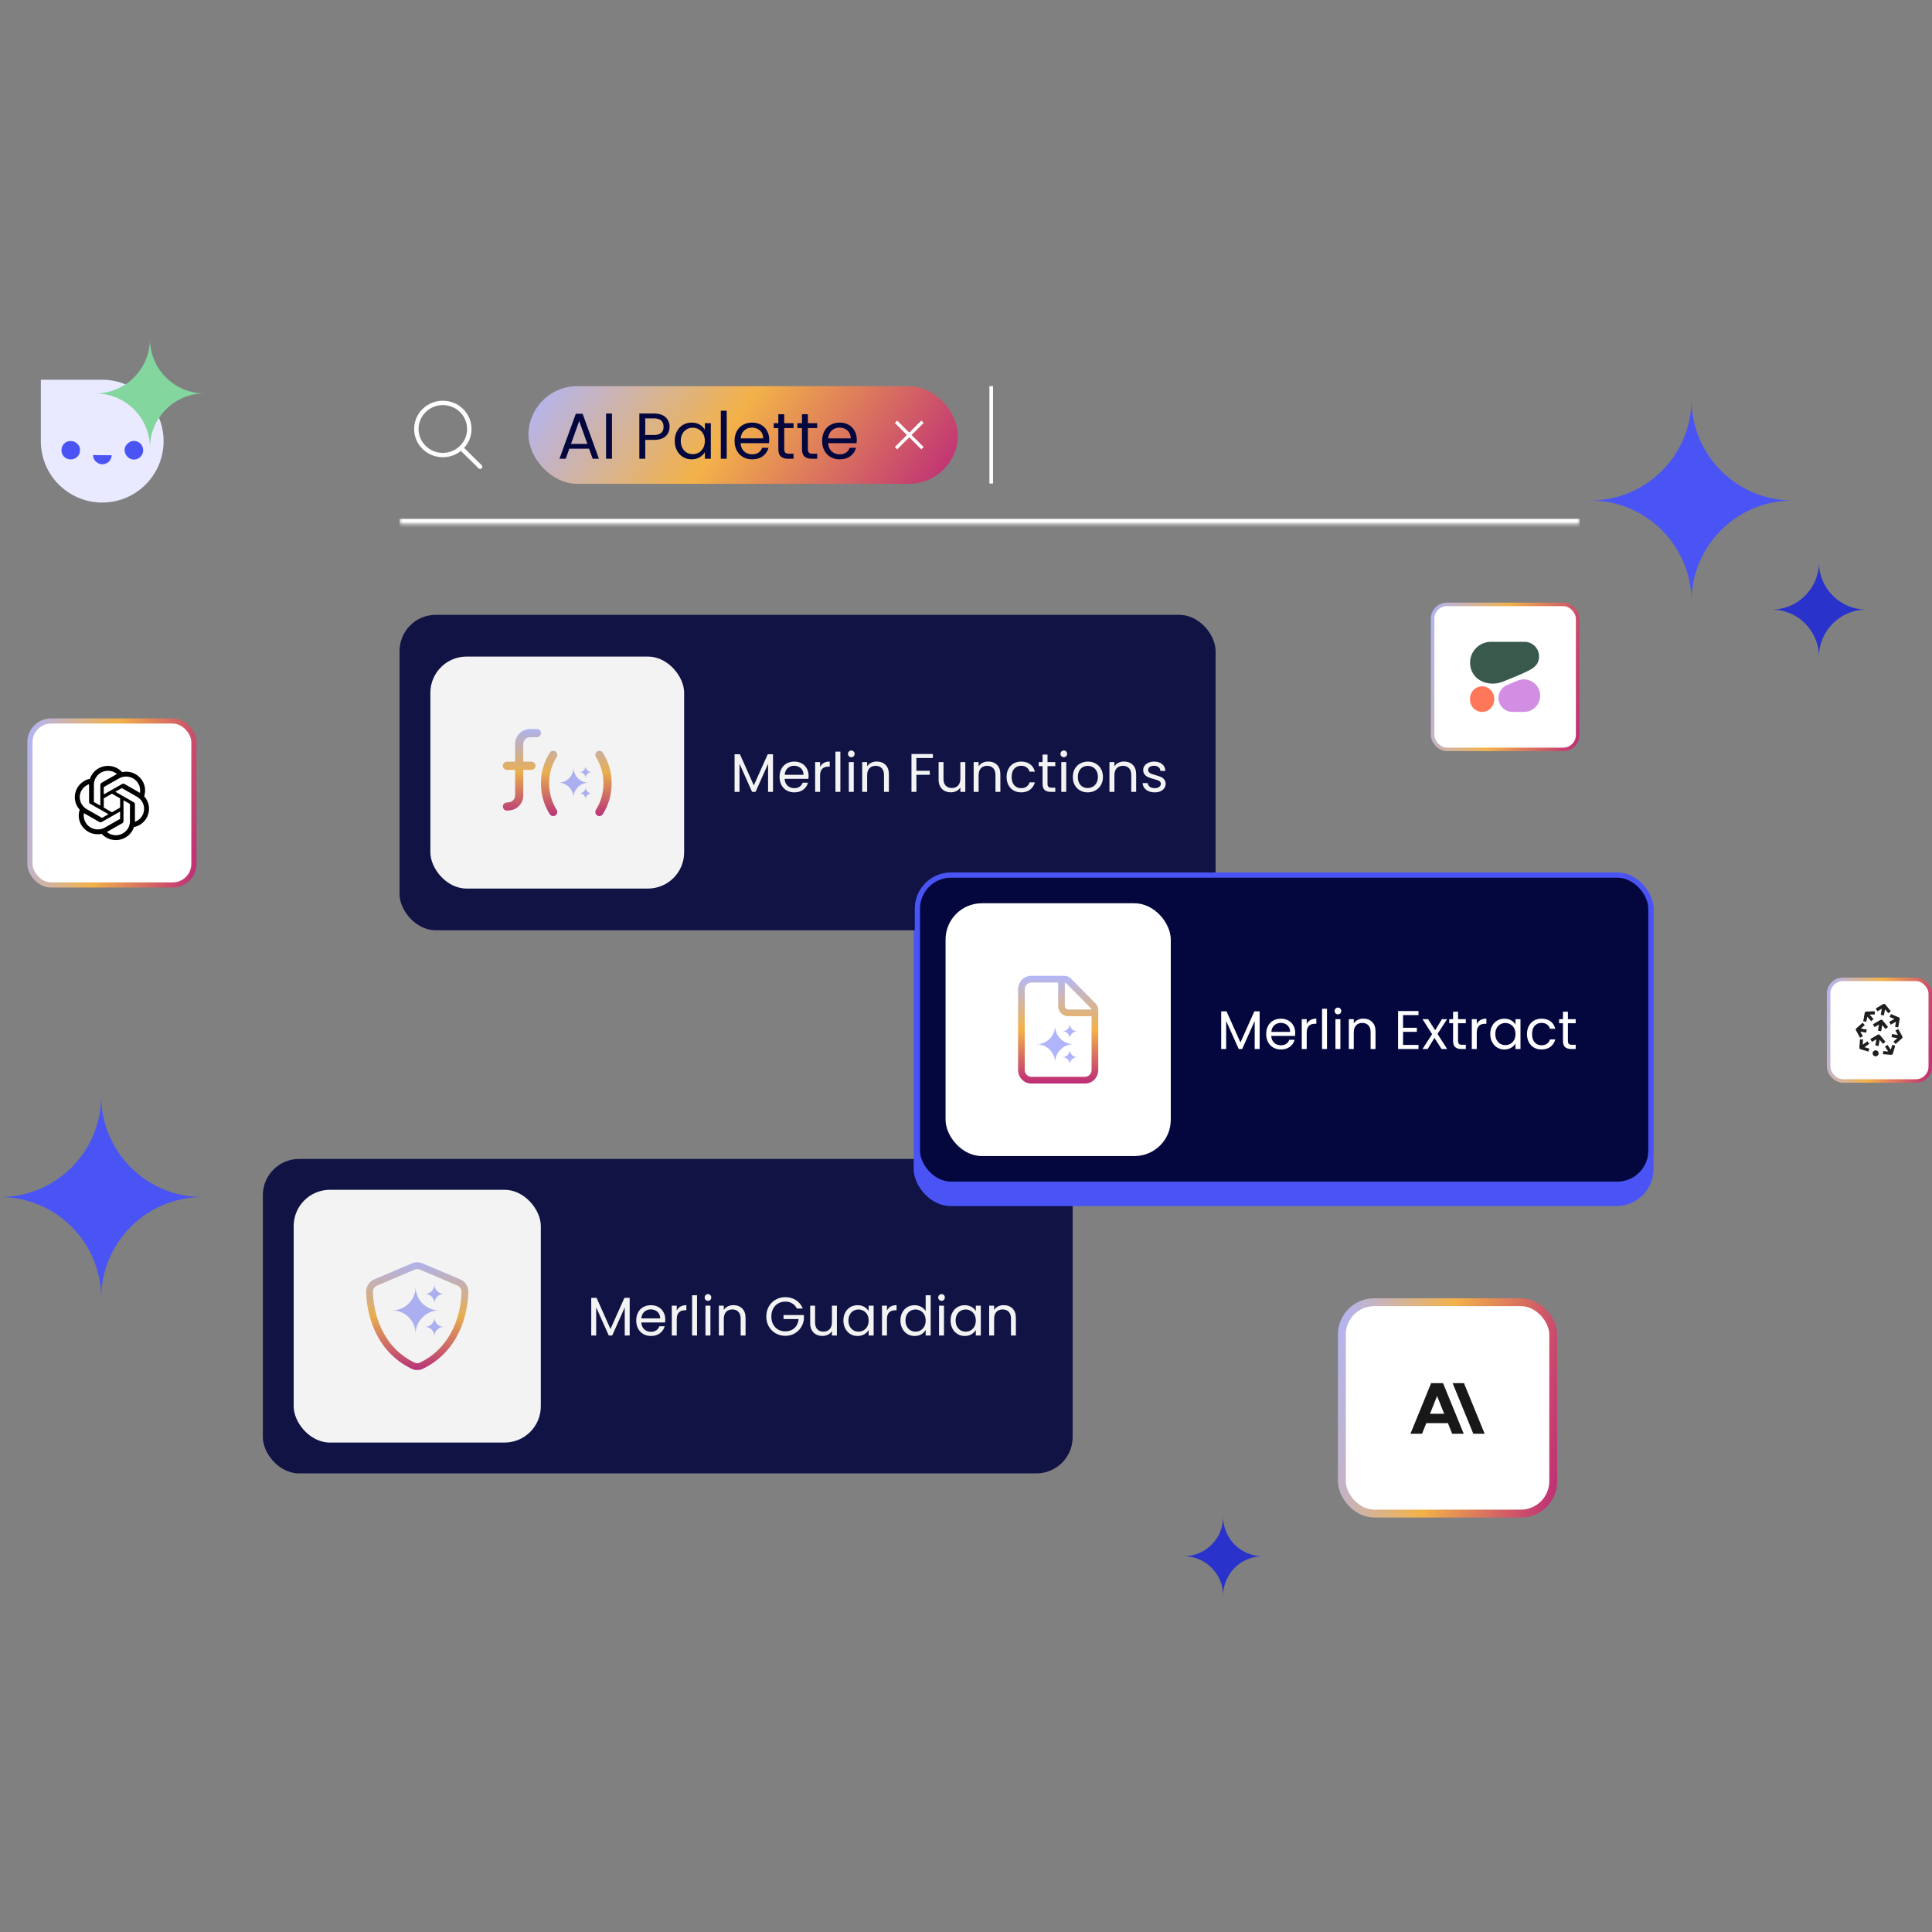
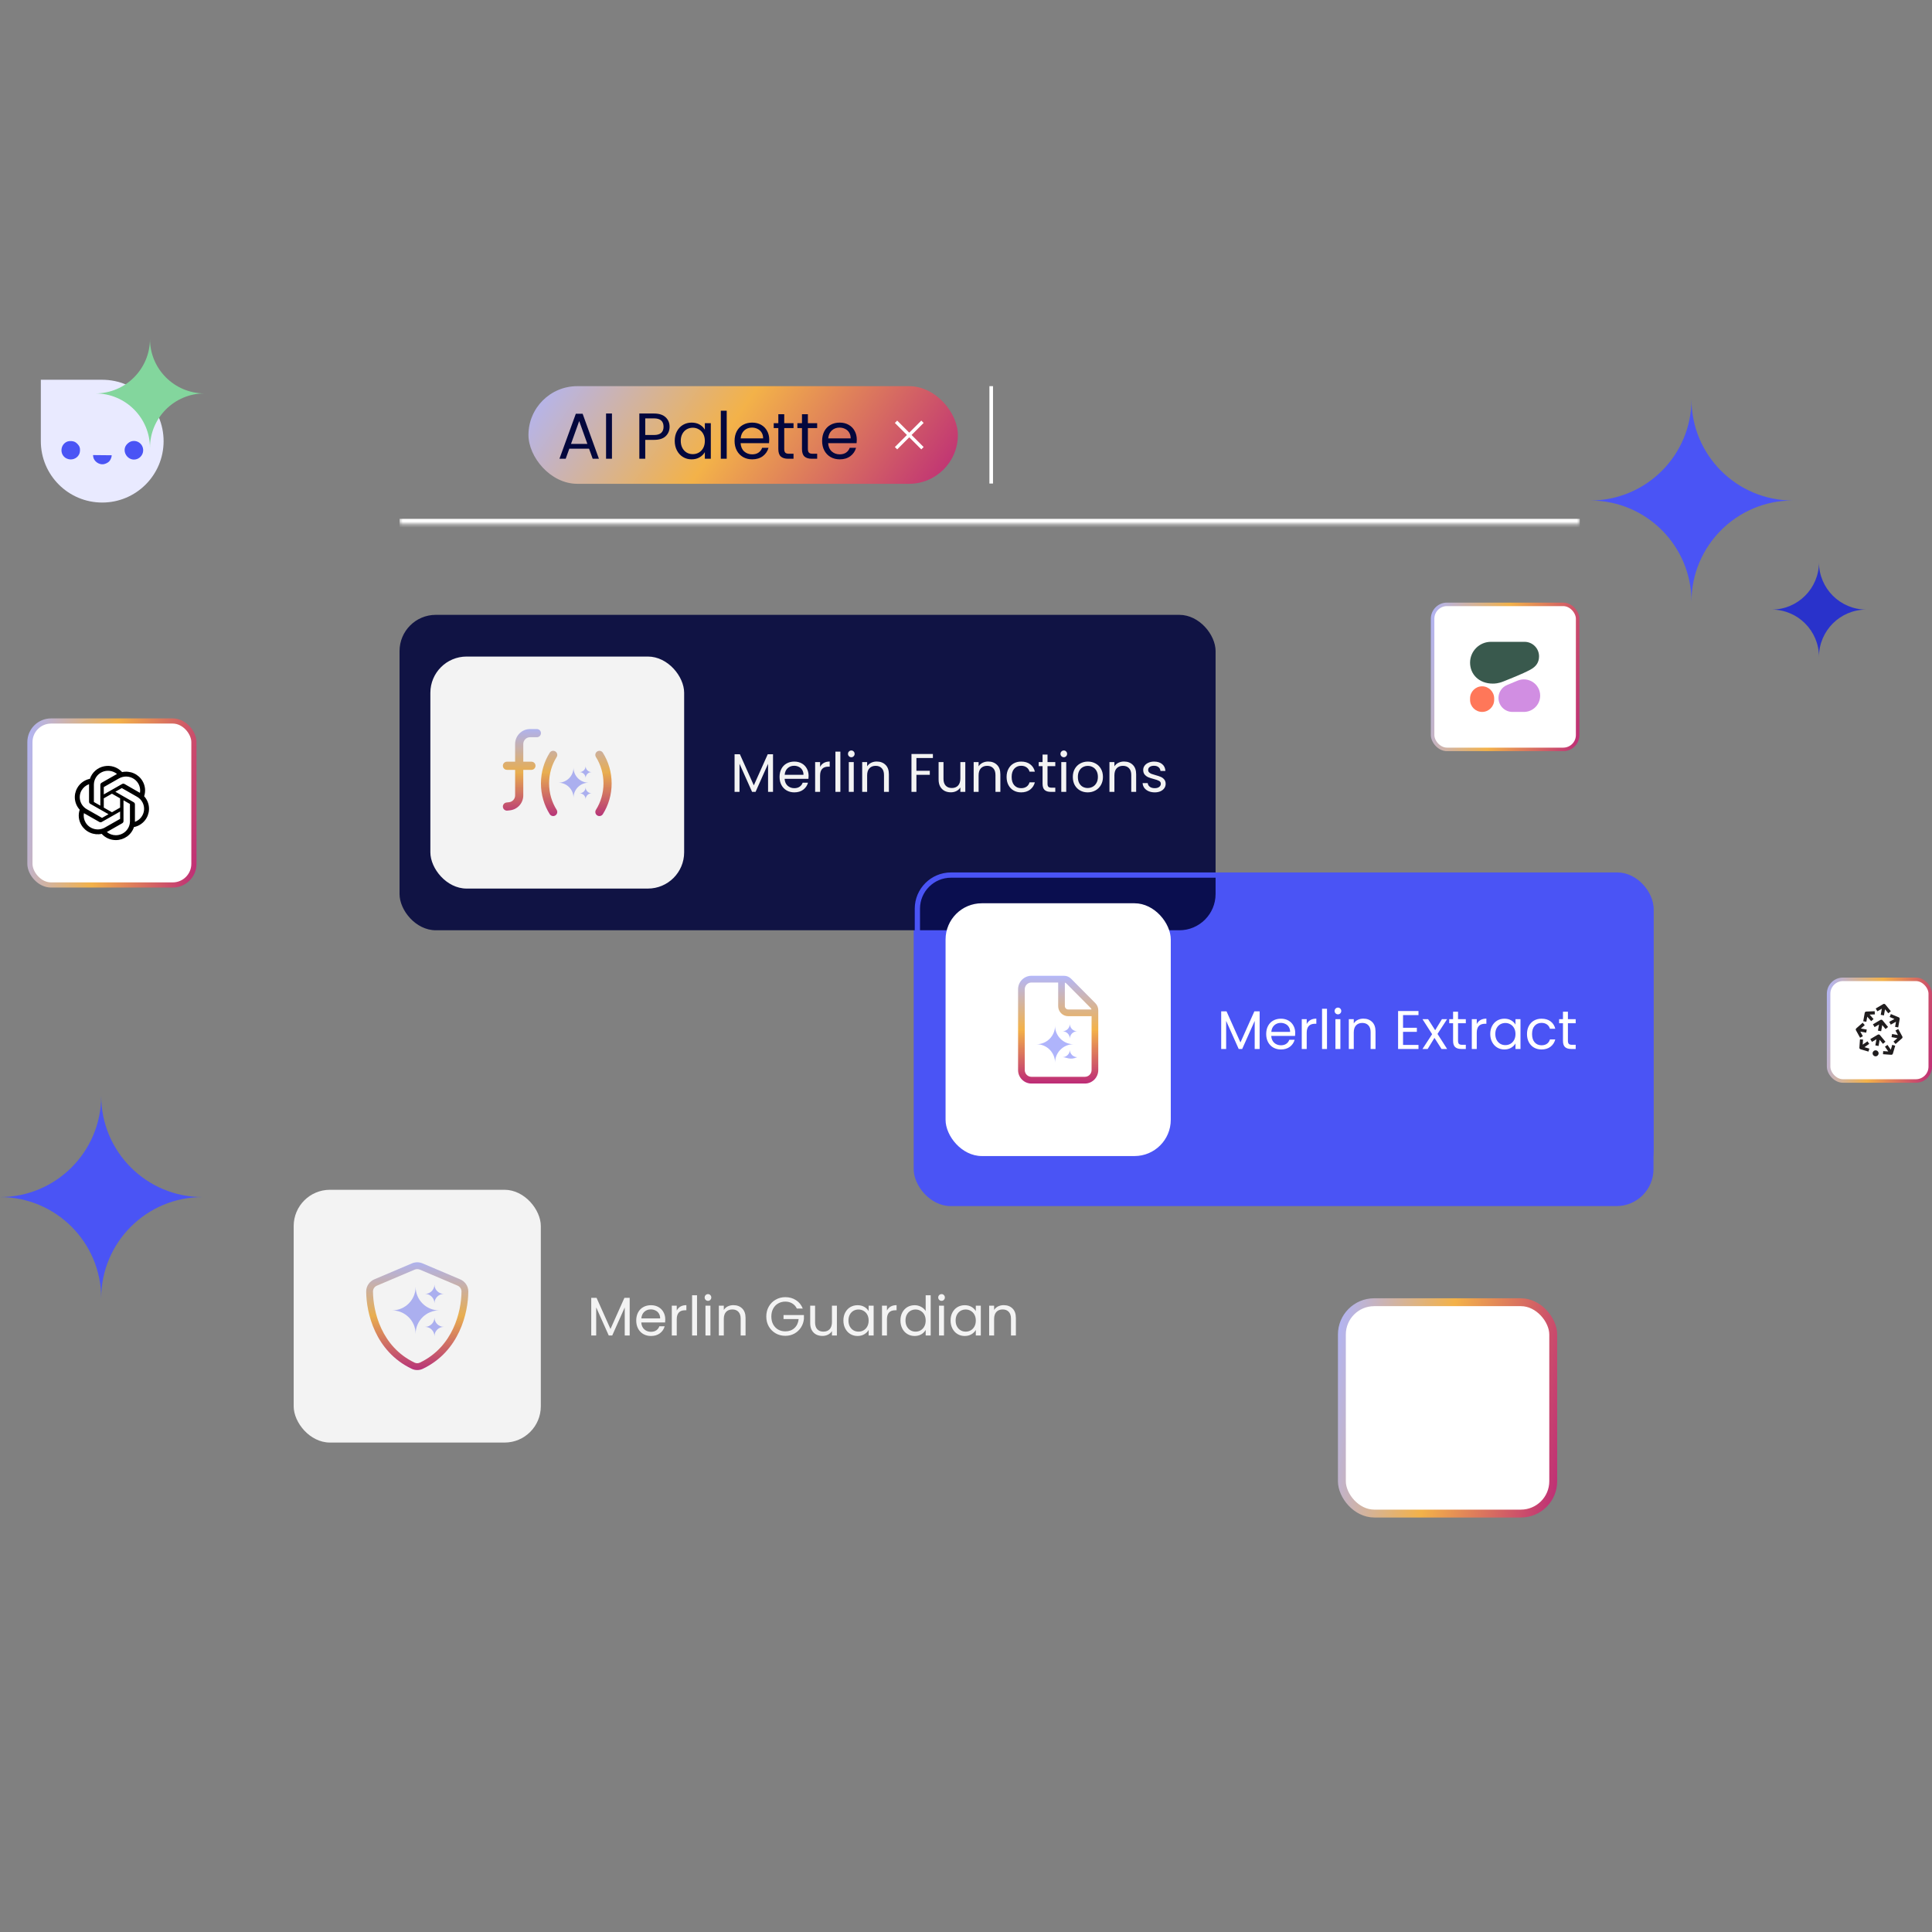
<svg xmlns="http://www.w3.org/2000/svg" width="650" height="650" viewBox="0 0 650 650" fill="none">
  <rect x="0" y="0" width="650" height="650" fill="#808080" stroke="none" />
  <g opacity="0.9">
-     <rect x="88.435" y="389.918" width="272.446" height="105.788" rx="12.197" fill="#03073D" />
    <rect x="98.805" y="400.291" width="83.147" height="85.043" rx="12.197" fill="white" />
    <path d="M139.832 432.945C139.832 437.318 143.378 440.865 147.751 440.865C143.378 440.865 139.832 444.411 139.832 448.784C139.832 444.411 136.285 440.865 131.912 440.865C136.285 440.865 139.832 437.318 139.832 432.945Z" fill="#AFB4FB" />
    <path d="M146.167 432.153C146.167 433.902 147.586 435.321 149.335 435.321C147.586 435.321 146.167 436.739 146.167 438.489C146.167 436.739 144.749 435.321 142.999 435.321C144.749 435.321 146.167 433.902 146.167 432.153Z" fill="#AFB4FB" />
    <path d="M146.167 443.24C146.167 444.99 147.586 446.408 149.335 446.408C147.586 446.408 146.167 447.827 146.167 449.576C146.167 447.827 144.749 446.408 142.999 446.408C144.749 446.408 146.167 444.99 146.167 443.24Z" fill="#AFB4FB" />
    <path d="M141.273 427.162C140.7 426.919 140.056 426.919 139.484 427.162L126.836 432.53C126.027 432.867 125.483 433.632 125.491 434.499C125.526 441.227 128.304 453.094 139.477 458.441C140.042 458.713 140.708 458.713 141.273 458.441C152.446 453.094 155.23 441.234 155.266 434.499C155.273 433.632 154.729 432.867 153.92 432.523L141.273 427.155V427.162ZM138.589 425.051C139.734 424.564 141.023 424.564 142.168 425.051L154.815 430.419C156.39 431.084 157.564 432.638 157.557 434.513C157.521 441.613 154.6 454.604 142.268 460.509C141.073 461.082 139.684 461.082 138.489 460.509C126.156 454.604 123.236 441.613 123.2 434.513C123.193 432.638 124.367 431.084 125.942 430.419L138.589 425.051Z" fill="url(#paint0_linear_2675_6257)" />
    <path d="M211.851 436.651V449.312H210.186V439.871L205.978 449.312H204.807L200.58 439.853V449.312H198.915V436.651H200.708L205.392 447.116L210.076 436.651H211.851ZM223.822 443.915C223.822 444.232 223.804 444.567 223.768 444.921H215.754C215.815 445.909 216.15 446.683 216.76 447.245C217.382 447.793 218.132 448.068 219.011 448.068C219.73 448.068 220.328 447.903 220.804 447.574C221.291 447.232 221.633 446.781 221.828 446.22H223.621C223.353 447.184 222.816 447.97 222.011 448.58C221.206 449.178 220.206 449.477 219.011 449.477C218.059 449.477 217.205 449.263 216.449 448.836C215.705 448.409 215.119 447.806 214.693 447.025C214.266 446.232 214.052 445.317 214.052 444.281C214.052 443.244 214.26 442.335 214.674 441.554C215.089 440.774 215.668 440.176 216.412 439.761C217.169 439.334 218.035 439.121 219.011 439.121C219.962 439.121 220.804 439.328 221.535 439.743C222.267 440.158 222.828 440.731 223.219 441.463C223.621 442.183 223.822 443 223.822 443.915ZM222.103 443.567C222.103 442.933 221.962 442.39 221.682 441.939C221.401 441.475 221.017 441.127 220.529 440.896C220.053 440.652 219.523 440.53 218.937 440.53C218.096 440.53 217.376 440.798 216.778 441.335C216.193 441.872 215.857 442.616 215.772 443.567H222.103ZM227.685 440.914C227.978 440.341 228.393 439.896 228.929 439.578C229.478 439.261 230.143 439.103 230.924 439.103V440.823H230.484C228.618 440.823 227.685 441.835 227.685 443.86V449.312H226.02V439.286H227.685V440.914ZM234.51 435.773V449.312H232.846V435.773H234.51ZM238.208 437.657C237.891 437.657 237.623 437.547 237.403 437.328C237.183 437.108 237.074 436.84 237.074 436.523C237.074 436.206 237.183 435.937 237.403 435.718C237.623 435.498 237.891 435.389 238.208 435.389C238.513 435.389 238.769 435.498 238.976 435.718C239.196 435.937 239.306 436.206 239.306 436.523C239.306 436.84 239.196 437.108 238.976 437.328C238.769 437.547 238.513 437.657 238.208 437.657ZM239.013 439.286V449.312H237.348V439.286H239.013ZM246.736 439.103C247.956 439.103 248.944 439.475 249.7 440.219C250.456 440.951 250.834 442.012 250.834 443.402V449.312H249.188V443.64C249.188 442.64 248.937 441.878 248.437 441.353C247.937 440.816 247.254 440.548 246.388 440.548C245.51 440.548 244.809 440.823 244.284 441.371C243.772 441.92 243.516 442.719 243.516 443.768V449.312H241.851V439.286H243.516V440.713C243.845 440.2 244.29 439.804 244.851 439.523C245.425 439.243 246.053 439.103 246.736 439.103ZM268.092 440.255C267.738 439.511 267.226 438.938 266.555 438.535C265.884 438.121 265.104 437.913 264.213 437.913C263.323 437.913 262.518 438.121 261.798 438.535C261.091 438.938 260.53 439.523 260.115 440.292C259.712 441.048 259.511 441.926 259.511 442.927C259.511 443.927 259.712 444.805 260.115 445.561C260.53 446.318 261.091 446.903 261.798 447.318C262.518 447.72 263.323 447.921 264.213 447.921C265.458 447.921 266.482 447.549 267.287 446.805C268.092 446.061 268.562 445.055 268.696 443.787H263.61V442.433H270.471V443.713C270.373 444.762 270.044 445.726 269.483 446.604C268.922 447.47 268.184 448.159 267.269 448.672C266.354 449.172 265.336 449.422 264.213 449.422C263.03 449.422 261.951 449.147 260.975 448.598C259.999 448.037 259.225 447.263 258.651 446.275C258.09 445.287 257.81 444.171 257.81 442.927C257.81 441.682 258.09 440.566 258.651 439.578C259.225 438.578 259.999 437.804 260.975 437.255C261.951 436.694 263.03 436.413 264.213 436.413C265.567 436.413 266.763 436.749 267.799 437.419C268.848 438.09 269.611 439.036 270.086 440.255H268.092ZM281.564 439.286V449.312H279.899V447.83C279.582 448.342 279.137 448.745 278.564 449.038C278.002 449.318 277.38 449.458 276.697 449.458C275.917 449.458 275.215 449.3 274.593 448.983C273.971 448.653 273.477 448.165 273.111 447.519C272.757 446.873 272.581 446.086 272.581 445.159V439.286H274.227V444.939C274.227 445.927 274.477 446.69 274.977 447.226C275.478 447.751 276.161 448.013 277.027 448.013C277.917 448.013 278.618 447.739 279.131 447.19C279.643 446.641 279.899 445.842 279.899 444.793V439.286H281.564ZM283.753 444.262C283.753 443.238 283.961 442.341 284.375 441.573C284.79 440.792 285.357 440.188 286.077 439.761C286.809 439.334 287.62 439.121 288.51 439.121C289.388 439.121 290.151 439.31 290.797 439.688C291.444 440.066 291.926 440.542 292.243 441.115V439.286H293.926V449.312H292.243V447.446C291.913 448.031 291.419 448.519 290.761 448.909C290.114 449.288 289.358 449.477 288.492 449.477C287.602 449.477 286.797 449.257 286.077 448.818C285.357 448.379 284.79 447.763 284.375 446.97C283.961 446.177 283.753 445.275 283.753 444.262ZM292.243 444.281C292.243 443.524 292.09 442.866 291.785 442.305C291.48 441.743 291.066 441.317 290.541 441.024C290.029 440.719 289.462 440.566 288.84 440.566C288.218 440.566 287.65 440.713 287.138 441.005C286.626 441.298 286.217 441.725 285.912 442.286C285.607 442.847 285.455 443.506 285.455 444.262C285.455 445.031 285.607 445.702 285.912 446.275C286.217 446.836 286.626 447.269 287.138 447.574C287.65 447.867 288.218 448.013 288.84 448.013C289.462 448.013 290.029 447.867 290.541 447.574C291.066 447.269 291.48 446.836 291.785 446.275C292.09 445.702 292.243 445.037 292.243 444.281ZM298.405 440.914C298.697 440.341 299.112 439.896 299.649 439.578C300.198 439.261 300.862 439.103 301.643 439.103V440.823H301.204C299.338 440.823 298.405 441.835 298.405 443.86V449.312H296.74V439.286H298.405V440.914ZM302.943 444.262C302.943 443.238 303.15 442.341 303.565 441.573C303.98 440.792 304.547 440.188 305.267 439.761C305.998 439.334 306.816 439.121 307.718 439.121C308.499 439.121 309.225 439.304 309.895 439.67C310.566 440.024 311.079 440.493 311.432 441.079V435.773H313.116V449.312H311.432V447.427C311.103 448.025 310.615 448.519 309.969 448.909C309.322 449.288 308.566 449.477 307.7 449.477C306.81 449.477 305.998 449.257 305.267 448.818C304.547 448.379 303.98 447.763 303.565 446.97C303.15 446.177 302.943 445.275 302.943 444.262ZM311.432 444.281C311.432 443.524 311.28 442.866 310.975 442.305C310.67 441.743 310.255 441.317 309.731 441.024C309.219 440.719 308.651 440.566 308.029 440.566C307.407 440.566 306.84 440.713 306.328 441.005C305.815 441.298 305.407 441.725 305.102 442.286C304.797 442.847 304.644 443.506 304.644 444.262C304.644 445.031 304.797 445.702 305.102 446.275C305.407 446.836 305.815 447.269 306.328 447.574C306.84 447.867 307.407 448.013 308.029 448.013C308.651 448.013 309.219 447.867 309.731 447.574C310.255 447.269 310.67 446.836 310.975 446.275C311.28 445.702 311.432 445.037 311.432 444.281ZM316.789 437.657C316.472 437.657 316.204 437.547 315.984 437.328C315.765 437.108 315.655 436.84 315.655 436.523C315.655 436.206 315.765 435.937 315.984 435.718C316.204 435.498 316.472 435.389 316.789 435.389C317.094 435.389 317.35 435.498 317.558 435.718C317.777 435.937 317.887 436.206 317.887 436.523C317.887 436.84 317.777 437.108 317.558 437.328C317.35 437.547 317.094 437.657 316.789 437.657ZM317.594 439.286V449.312H315.929V439.286H317.594ZM319.81 444.262C319.81 443.238 320.017 442.341 320.432 441.573C320.847 440.792 321.414 440.188 322.133 439.761C322.865 439.334 323.676 439.121 324.567 439.121C325.445 439.121 326.207 439.31 326.854 439.688C327.5 440.066 327.982 440.542 328.299 441.115V439.286H329.983V449.312H328.299V447.446C327.97 448.031 327.476 448.519 326.817 448.909C326.171 449.288 325.415 449.477 324.549 449.477C323.658 449.477 322.853 449.257 322.133 448.818C321.414 448.379 320.847 447.763 320.432 446.97C320.017 446.177 319.81 445.275 319.81 444.262ZM328.299 444.281C328.299 443.524 328.147 442.866 327.842 442.305C327.537 441.743 327.122 441.317 326.598 441.024C326.085 440.719 325.518 440.566 324.896 440.566C324.274 440.566 323.707 440.713 323.195 441.005C322.682 441.298 322.274 441.725 321.969 442.286C321.664 442.847 321.511 443.506 321.511 444.262C321.511 445.031 321.664 445.702 321.969 446.275C322.274 446.836 322.682 447.269 323.195 447.574C323.707 447.867 324.274 448.013 324.896 448.013C325.518 448.013 326.085 447.867 326.598 447.574C327.122 447.269 327.537 446.836 327.842 446.275C328.147 445.702 328.299 445.037 328.299 444.281ZM337.681 439.103C338.901 439.103 339.889 439.475 340.645 440.219C341.402 440.951 341.78 442.012 341.78 443.402V449.312H340.133V443.64C340.133 442.64 339.883 441.878 339.383 441.353C338.883 440.816 338.2 440.548 337.334 440.548C336.455 440.548 335.754 440.823 335.23 441.371C334.717 441.92 334.461 442.719 334.461 443.768V449.312H332.796V439.286H334.461V440.713C334.79 440.2 335.236 439.804 335.797 439.523C336.37 439.243 336.998 439.103 337.681 439.103Z" fill="white" />
  </g>
  <path d="M34.389 169.075C22.983 169.075 13.736 159.828 13.736 148.422L13.736 127.769H34.389C45.796 127.769 55.042 137.016 55.042 148.422C55.042 159.828 45.796 169.075 34.389 169.075Z" fill="#E9EAFF" />
  <path d="M22.345 154.224C19.961 153.026 20.194 149.458 22.717 148.533C23.372 148.294 24.577 148.362 25.195 148.675C25.765 148.964 26.485 149.726 26.738 150.309C27.013 150.943 26.972 152.118 26.651 152.793C25.889 154.39 23.955 155.033 22.345 154.224Z" fill="#4A54F5" />
  <path d="M42.206 150.178C42.52 149.514 43.327 148.779 43.999 148.543C46.059 147.819 48.167 149.308 48.171 151.491C48.173 153.197 46.766 154.617 45.072 154.617C42.85 154.617 41.264 152.162 42.206 150.178Z" fill="#4A54F5" />
  <path d="M34.815 156.184C33.258 156.416 31.527 155.134 31.355 153.623L31.297 153.105L37.586 153.167L37.548 153.515C37.494 154.018 37.097 154.855 36.731 155.237C36.313 155.675 35.483 156.085 34.815 156.184Z" fill="#4A54F5" />
  <path d="M50.453 114C50.453 124.138 58.673 132.358 68.811 132.358C58.673 132.358 50.453 140.579 50.453 150.717C50.453 140.579 42.233 132.358 32.094 132.358C42.233 132.358 50.453 124.138 50.453 114Z" fill="#83D69D" />
  <path d="M34.048 368.693C34.048 387.496 49.293 402.741 68.095 402.741C49.293 402.741 34.048 417.986 34.048 436.789C34.048 417.986 18.802 402.741 1.2815e-05 402.741C18.802 402.741 34.048 387.496 34.048 368.693Z" fill="#4A54F5" />
-   <path d="M411.513 510.315C411.513 517.641 417.453 523.581 424.779 523.581C417.453 523.581 411.513 529.52 411.513 536.846C411.513 529.52 405.574 523.581 398.248 523.581C405.574 523.581 411.513 517.641 411.513 510.315Z" fill="#2932CB" />
  <rect x="307.398" y="293.768" width="248.905" height="112.007" rx="12.445" fill="#4A54F5" />
  <path d="M569.082 134.34C569.082 153.143 584.327 168.388 603.129 168.388C584.327 168.388 569.082 183.633 569.082 202.436C569.082 183.633 553.836 168.388 535.034 168.388C553.836 168.388 569.082 153.143 569.082 134.34Z" fill="#4A54F5" />
  <path d="M611.973 189.17C611.973 197.961 619.1 205.088 627.891 205.088C619.1 205.088 611.973 212.216 611.973 221.007C611.973 212.216 604.845 205.088 596.054 205.088C604.845 205.088 611.973 197.961 611.973 189.17Z" fill="#2932CB" />
  <mask id="path-12-inside-1_2675_6257" fill="white">
    <path d="M134.422 129.918H531.497V176.337H134.422V129.918Z" />
  </mask>
  <path d="M531.497 174.568H134.422V178.105H531.497V174.568Z" fill="white" mask="url(#path-12-inside-1_2675_6257)" />
-   <path d="M162.062 156.524L156.137 150.694C157.688 149.008 158.642 146.778 158.642 144.325C158.641 139.077 154.318 134.824 148.986 134.824C143.653 134.824 139.331 139.077 139.331 144.325C139.331 149.573 143.653 153.827 148.986 153.827C151.29 153.827 153.403 153.03 155.063 151.705L161.011 157.558C161.301 157.844 161.771 157.844 162.061 157.558C162.352 157.273 162.352 156.809 162.062 156.524ZM148.986 152.365C144.474 152.365 140.816 148.765 140.816 144.325C140.816 139.885 144.474 136.286 148.986 136.286C153.498 136.286 157.155 139.885 157.155 144.325C157.155 148.765 153.498 152.365 148.986 152.365Z" fill="white" />
  <rect x="177.795" y="129.918" width="144.468" height="32.853" rx="16.427" fill="url(#paint1_linear_2675_6257)" />
  <path d="M198.182 150.96H191.543L190.32 154.345H188.223L193.727 139.21H196.02L201.502 154.345H199.405L198.182 150.96ZM197.614 149.344L194.863 141.656L192.111 149.344H197.614ZM205.888 139.122V154.345H203.901V139.122H205.888ZM225.276 143.578C225.276 144.845 224.839 145.9 223.966 146.745C223.107 147.575 221.789 147.99 220.013 147.99H217.086V154.345H215.098V139.122H220.013C221.731 139.122 223.034 139.537 223.922 140.367C224.825 141.197 225.276 142.267 225.276 143.578ZM220.013 146.352C221.119 146.352 221.935 146.111 222.459 145.631C222.983 145.15 223.245 144.466 223.245 143.578C223.245 141.699 222.168 140.76 220.013 140.76H217.086V146.352H220.013ZM227.004 148.317C227.004 147.094 227.251 146.024 227.746 145.107C228.242 144.175 228.919 143.454 229.778 142.944C230.651 142.435 231.62 142.18 232.682 142.18C233.731 142.18 234.641 142.406 235.413 142.857C236.184 143.308 236.759 143.876 237.138 144.561V142.377H239.147V154.345H237.138V152.117C236.745 152.816 236.155 153.399 235.369 153.865C234.597 154.316 233.694 154.542 232.661 154.542C231.598 154.542 230.637 154.28 229.778 153.756C228.919 153.231 228.242 152.496 227.746 151.55C227.251 150.603 227.004 149.526 227.004 148.317ZM237.138 148.339C237.138 147.436 236.956 146.65 236.592 145.98C236.228 145.31 235.733 144.801 235.107 144.451C234.495 144.087 233.818 143.905 233.076 143.905C232.333 143.905 231.656 144.08 231.044 144.43C230.433 144.779 229.945 145.289 229.581 145.958C229.217 146.628 229.035 147.414 229.035 148.317C229.035 149.234 229.217 150.035 229.581 150.72C229.945 151.389 230.433 151.906 231.044 152.27C231.656 152.62 232.333 152.795 233.076 152.795C233.818 152.795 234.495 152.62 235.107 152.27C235.733 151.906 236.228 151.389 236.592 150.72C236.956 150.035 237.138 149.242 237.138 148.339ZM244.494 138.183V154.345H242.506V138.183H244.494ZM258.801 147.902C258.801 148.281 258.779 148.681 258.736 149.103H249.169C249.242 150.283 249.643 151.207 250.371 151.877C251.113 152.532 252.009 152.86 253.057 152.86C253.916 152.86 254.63 152.663 255.198 152.27C255.78 151.863 256.188 151.324 256.421 150.654H258.561C258.241 151.804 257.6 152.744 256.639 153.472C255.678 154.185 254.484 154.542 253.057 154.542C251.921 154.542 250.902 154.287 249.999 153.777C249.111 153.268 248.412 152.547 247.903 151.615C247.393 150.669 247.138 149.577 247.138 148.339C247.138 147.101 247.386 146.017 247.881 145.085C248.376 144.153 249.068 143.439 249.956 142.944C250.858 142.435 251.892 142.18 253.057 142.18C254.193 142.18 255.198 142.427 256.071 142.923C256.945 143.418 257.615 144.102 258.08 144.976C258.561 145.835 258.801 146.81 258.801 147.902ZM256.748 147.487C256.748 146.73 256.581 146.082 256.246 145.543C255.911 144.99 255.452 144.575 254.87 144.298C254.302 144.007 253.669 143.862 252.97 143.862C251.965 143.862 251.106 144.182 250.393 144.823C249.694 145.463 249.293 146.352 249.191 147.487H256.748ZM263.849 144.015V151.069C263.849 151.652 263.973 152.067 264.22 152.314C264.468 152.547 264.897 152.663 265.509 152.663H266.972V154.345H265.181C264.075 154.345 263.245 154.09 262.691 153.581C262.138 153.071 261.861 152.234 261.861 151.069V144.015H260.311V142.377H261.861V139.362H263.849V142.377H266.972V144.015H263.849ZM271.805 144.015V151.069C271.805 151.652 271.928 152.067 272.176 152.314C272.423 152.547 272.853 152.663 273.465 152.663H274.928V154.345H273.137C272.03 154.345 271.2 154.09 270.647 153.581C270.094 153.071 269.817 152.234 269.817 151.069V144.015H268.266V142.377H269.817V139.362H271.805V142.377H274.928V144.015H271.805ZM288.256 147.902C288.256 148.281 288.234 148.681 288.191 149.103H278.625C278.697 150.283 279.098 151.207 279.826 151.877C280.568 152.532 281.464 152.86 282.512 152.86C283.371 152.86 284.085 152.663 284.653 152.27C285.235 151.863 285.643 151.324 285.876 150.654H288.016C287.696 151.804 287.055 152.744 286.094 153.472C285.133 154.185 283.939 154.542 282.512 154.542C281.377 154.542 280.357 154.287 279.455 153.777C278.566 153.268 277.867 152.547 277.358 151.615C276.848 150.669 276.593 149.577 276.593 148.339C276.593 147.101 276.841 146.017 277.336 145.085C277.831 144.153 278.523 143.439 279.411 142.944C280.314 142.435 281.347 142.18 282.512 142.18C283.648 142.18 284.653 142.427 285.526 142.923C286.4 143.418 287.07 144.102 287.536 144.976C288.016 145.835 288.256 146.81 288.256 147.902ZM286.203 147.487C286.203 146.73 286.036 146.082 285.701 145.543C285.366 144.99 284.907 144.575 284.325 144.298C283.757 144.007 283.124 143.862 282.425 143.862C281.42 143.862 280.561 144.182 279.848 144.823C279.149 145.463 278.748 146.352 278.646 147.487H286.203Z" fill="#03073D" />
  <g clip-path="url(#clip0_2675_6257)">
    <path d="M310.749 142.29L309.962 141.503L305.907 145.559L301.851 141.503L301.064 142.29L305.12 146.346L301.064 150.401L301.851 151.188L305.907 147.132L309.962 151.188L310.749 150.401L306.694 146.346L310.749 142.29Z" fill="white" />
  </g>
  <line x1="333.482" y1="129.918" x2="333.482" y2="162.68" stroke="white" stroke-width="1.213" />
  <g opacity="0.9">
    <rect x="134.422" y="206.857" width="274.549" height="106.122" rx="12.197" fill="#03073D" />
    <rect x="144.792" y="220.888" width="85.382" height="78.062" rx="12.197" fill="white" />
    <path d="M173.306 250.314C173.306 247.535 175.559 245.283 178.337 245.283H180.624C181.384 245.283 181.996 245.894 181.996 246.655C181.996 247.415 181.384 248.027 180.624 248.027H178.337C177.074 248.027 176.05 249.05 176.05 250.314V256.259H178.795C179.555 256.259 180.167 256.871 180.167 257.632C180.167 258.392 179.555 259.004 178.795 259.004H176.05V267.619C176.05 270.18 174.124 272.336 171.574 272.622L170.711 272.719C169.956 272.805 169.281 272.261 169.196 271.507C169.11 270.752 169.653 270.078 170.408 269.992L171.271 269.895C172.432 269.763 173.306 268.785 173.306 267.619V259.004H170.562C169.802 259.004 169.19 258.392 169.19 257.632C169.19 256.871 169.802 256.259 170.562 256.259H173.306V250.314ZM187.273 254.704C185.678 257.237 184.74 260.29 184.74 263.577C184.74 266.865 185.678 269.917 187.273 272.45C187.679 273.09 187.485 273.937 186.844 274.342C186.204 274.748 185.358 274.554 184.952 273.914C183.082 270.947 181.996 267.391 181.996 263.577C181.996 259.764 183.082 256.208 184.952 253.241C185.358 252.601 186.204 252.406 186.844 252.812C187.485 253.218 187.679 254.064 187.273 254.704ZM200.502 254.704C200.096 254.064 200.291 253.218 200.931 252.812C201.571 252.406 202.417 252.601 202.823 253.241C204.693 256.208 205.779 259.764 205.779 263.577C205.779 267.391 204.693 270.947 202.823 273.914C202.417 274.554 201.571 274.748 200.931 274.342C200.291 273.937 200.096 273.09 200.502 272.45C202.097 269.917 203.035 266.865 203.035 263.577C203.035 260.29 202.097 257.237 200.502 254.704Z" fill="url(#paint2_linear_2675_6257)" />
    <path d="M192.95 258.237C192.95 261.049 195.229 263.328 198.041 263.328C195.229 263.328 192.95 265.608 192.95 268.42C192.95 265.608 190.67 263.328 187.858 263.328C190.67 263.328 192.95 261.049 192.95 258.237Z" fill="#AFB4FB" />
    <path d="M197.023 257.728C197.023 258.853 197.934 259.765 199.059 259.765C197.934 259.765 197.023 260.676 197.023 261.801C197.023 260.676 196.111 259.765 194.986 259.765C196.111 259.765 197.023 258.853 197.023 257.728Z" fill="#AFB4FB" />
    <path d="M197.023 264.856C197.023 265.98 197.934 266.892 199.059 266.892C197.934 266.892 197.023 267.804 197.023 268.929C197.023 267.804 196.111 266.892 194.986 266.892C196.111 266.892 197.023 265.98 197.023 264.856Z" fill="#AFB4FB" />
    <path d="M260.073 253.757V266.418H258.408V256.978L254.2 266.418H253.029L248.803 256.959V266.418H247.138V253.757H248.931L253.615 264.223L258.298 253.757H260.073ZM272.045 261.021C272.045 261.338 272.027 261.674 271.99 262.027H263.976C264.037 263.015 264.373 263.79 264.983 264.351C265.605 264.9 266.355 265.174 267.233 265.174C267.953 265.174 268.55 265.01 269.026 264.68C269.514 264.339 269.856 263.887 270.051 263.326H271.844C271.575 264.29 271.039 265.077 270.234 265.687C269.429 266.284 268.428 266.583 267.233 266.583C266.282 266.583 265.428 266.37 264.672 265.943C263.928 265.516 263.342 264.912 262.915 264.131C262.488 263.339 262.275 262.424 262.275 261.387C262.275 260.35 262.482 259.441 262.897 258.661C263.312 257.88 263.891 257.283 264.635 256.868C265.391 256.441 266.257 256.227 267.233 256.227C268.184 256.227 269.026 256.435 269.758 256.849C270.49 257.264 271.051 257.837 271.441 258.569C271.844 259.289 272.045 260.106 272.045 261.021ZM270.325 260.673C270.325 260.039 270.185 259.496 269.904 259.045C269.624 258.582 269.24 258.234 268.752 258.002C268.276 257.758 267.745 257.636 267.16 257.636C266.318 257.636 265.599 257.905 265.001 258.441C264.415 258.978 264.08 259.722 263.995 260.673H270.325ZM275.908 258.02C276.2 257.447 276.615 257.002 277.152 256.685C277.701 256.368 278.365 256.209 279.146 256.209V257.929H278.707C276.841 257.929 275.908 258.941 275.908 260.966V266.418H274.243V256.392H275.908V258.02ZM282.733 252.879V266.418H281.068V252.879H282.733ZM286.431 254.764C286.113 254.764 285.845 254.654 285.626 254.434C285.406 254.215 285.296 253.946 285.296 253.629C285.296 253.312 285.406 253.044 285.626 252.824C285.845 252.605 286.113 252.495 286.431 252.495C286.736 252.495 286.992 252.605 287.199 252.824C287.419 253.044 287.528 253.312 287.528 253.629C287.528 253.946 287.419 254.215 287.199 254.434C286.992 254.654 286.736 254.764 286.431 254.764ZM287.236 256.392V266.418H285.571V256.392H287.236ZM294.958 256.209C296.178 256.209 297.166 256.581 297.922 257.325C298.679 258.057 299.057 259.118 299.057 260.509V266.418H297.41V260.747C297.41 259.746 297.16 258.984 296.66 258.46C296.16 257.923 295.477 257.655 294.611 257.655C293.733 257.655 293.031 257.929 292.507 258.478C291.994 259.027 291.738 259.826 291.738 260.875V266.418H290.073V256.392H291.738V257.819C292.068 257.307 292.513 256.91 293.074 256.63C293.647 256.349 294.275 256.209 294.958 256.209ZM313.863 253.666V255.02H308.319V259.319H312.82V260.673H308.319V266.418H306.654V253.666H313.863ZM324.766 256.392V266.418H323.101V264.936C322.784 265.449 322.339 265.851 321.765 266.144C321.204 266.425 320.582 266.565 319.899 266.565C319.118 266.565 318.417 266.406 317.795 266.089C317.173 265.76 316.679 265.272 316.313 264.625C315.959 263.979 315.782 263.192 315.782 262.265V256.392H317.429V262.046C317.429 263.034 317.679 263.796 318.179 264.333C318.679 264.857 319.362 265.119 320.228 265.119C321.119 265.119 321.82 264.845 322.332 264.296C322.845 263.747 323.101 262.948 323.101 261.899V256.392H324.766ZM332.462 256.209C333.682 256.209 334.67 256.581 335.426 257.325C336.182 258.057 336.561 259.118 336.561 260.509V266.418H334.914V260.747C334.914 259.746 334.664 258.984 334.164 258.46C333.664 257.923 332.981 257.655 332.115 257.655C331.236 257.655 330.535 257.929 330.01 258.478C329.498 259.027 329.242 259.826 329.242 260.875V266.418H327.577V256.392H329.242V257.819C329.571 257.307 330.017 256.91 330.578 256.63C331.151 256.349 331.779 256.209 332.462 256.209ZM338.658 261.387C338.658 260.35 338.866 259.448 339.28 258.679C339.695 257.898 340.268 257.295 341 256.868C341.744 256.441 342.592 256.227 343.543 256.227C344.775 256.227 345.788 256.526 346.58 257.124C347.386 257.722 347.916 258.551 348.172 259.612H346.379C346.208 259.002 345.873 258.521 345.373 258.167C344.885 257.813 344.275 257.636 343.543 257.636C342.592 257.636 341.823 257.966 341.238 258.624C340.652 259.271 340.36 260.192 340.36 261.387C340.36 262.595 340.652 263.528 341.238 264.186C341.823 264.845 342.592 265.174 343.543 265.174C344.275 265.174 344.885 265.004 345.373 264.662C345.861 264.32 346.196 263.833 346.379 263.198H348.172C347.904 264.223 347.367 265.046 346.562 265.668C345.757 266.278 344.751 266.583 343.543 266.583C342.592 266.583 341.744 266.37 341 265.943C340.268 265.516 339.695 264.912 339.28 264.131C338.866 263.351 338.658 262.436 338.658 261.387ZM352.425 257.764V263.674C352.425 264.162 352.528 264.51 352.736 264.717C352.943 264.912 353.303 265.01 353.815 265.01H355.041V266.418H353.541C352.614 266.418 351.919 266.205 351.455 265.778C350.992 265.351 350.76 264.65 350.76 263.674V257.764H349.461V256.392H350.76V253.867H352.425V256.392H355.041V257.764H352.425ZM357.918 254.764C357.601 254.764 357.333 254.654 357.113 254.434C356.894 254.215 356.784 253.946 356.784 253.629C356.784 253.312 356.894 253.044 357.113 252.824C357.333 252.605 357.601 252.495 357.918 252.495C358.223 252.495 358.479 252.605 358.687 252.824C358.906 253.044 359.016 253.312 359.016 253.629C359.016 253.946 358.906 254.215 358.687 254.434C358.479 254.654 358.223 254.764 357.918 254.764ZM358.723 256.392V266.418H357.058V256.392H358.723ZM365.934 266.583C364.995 266.583 364.141 266.37 363.372 265.943C362.616 265.516 362.018 264.912 361.579 264.131C361.152 263.339 360.939 262.424 360.939 261.387C360.939 260.362 361.158 259.46 361.598 258.679C362.049 257.886 362.659 257.283 363.427 256.868C364.196 256.441 365.056 256.227 366.007 256.227C366.958 256.227 367.818 256.441 368.587 256.868C369.355 257.283 369.959 257.88 370.398 258.661C370.849 259.441 371.075 260.35 371.075 261.387C371.075 262.424 370.843 263.339 370.38 264.131C369.929 264.912 369.313 265.516 368.532 265.943C367.751 266.37 366.885 266.583 365.934 266.583ZM365.934 265.119C366.531 265.119 367.093 264.979 367.617 264.699C368.142 264.418 368.562 263.997 368.88 263.436C369.209 262.875 369.374 262.192 369.374 261.387C369.374 260.582 369.215 259.899 368.898 259.338C368.581 258.777 368.166 258.362 367.654 258.094C367.141 257.813 366.586 257.673 365.989 257.673C365.379 257.673 364.818 257.813 364.305 258.094C363.805 258.362 363.403 258.777 363.098 259.338C362.793 259.899 362.64 260.582 362.64 261.387C362.64 262.204 362.787 262.893 363.08 263.454C363.385 264.016 363.787 264.436 364.287 264.717C364.787 264.985 365.336 265.119 365.934 265.119ZM378.149 256.209C379.369 256.209 380.357 256.581 381.113 257.325C381.87 258.057 382.248 259.118 382.248 260.509V266.418H380.601V260.747C380.601 259.746 380.351 258.984 379.851 258.46C379.351 257.923 378.668 257.655 377.802 257.655C376.923 257.655 376.222 257.929 375.698 258.478C375.185 259.027 374.929 259.826 374.929 260.875V266.418H373.264V256.392H374.929V257.819C375.259 257.307 375.704 256.91 376.265 256.63C376.838 256.349 377.466 256.209 378.149 256.209ZM388.517 266.583C387.748 266.583 387.059 266.455 386.449 266.199C385.84 265.931 385.358 265.565 385.004 265.101C384.65 264.625 384.455 264.083 384.419 263.473H386.138C386.187 263.973 386.419 264.381 386.834 264.699C387.261 265.016 387.816 265.174 388.499 265.174C389.133 265.174 389.633 265.034 389.999 264.753C390.365 264.473 390.548 264.119 390.548 263.692C390.548 263.253 390.353 262.93 389.962 262.723C389.572 262.503 388.968 262.29 388.151 262.082C387.407 261.887 386.797 261.692 386.321 261.497C385.858 261.289 385.455 260.991 385.114 260.6C384.784 260.198 384.62 259.673 384.62 259.027C384.62 258.514 384.772 258.045 385.077 257.618C385.382 257.191 385.815 256.856 386.376 256.612C386.937 256.355 387.578 256.227 388.297 256.227C389.407 256.227 390.304 256.508 390.987 257.069C391.67 257.63 392.036 258.399 392.085 259.374H390.42C390.383 258.85 390.17 258.429 389.779 258.112C389.401 257.795 388.889 257.636 388.242 257.636C387.645 257.636 387.169 257.764 386.815 258.02C386.462 258.277 386.285 258.612 386.285 259.027C386.285 259.356 386.388 259.631 386.596 259.85C386.815 260.057 387.084 260.228 387.401 260.362C387.73 260.484 388.181 260.625 388.755 260.783C389.474 260.978 390.06 261.174 390.511 261.369C390.962 261.552 391.347 261.832 391.664 262.21C391.993 262.588 392.164 263.082 392.176 263.692C392.176 264.241 392.024 264.735 391.719 265.174C391.414 265.613 390.981 265.961 390.42 266.217C389.871 266.461 389.237 266.583 388.517 266.583Z" fill="white" />
  </g>
-   <rect x="308.64" y="294.408" width="246.8" height="104.02" rx="11.313" fill="#03073D" />
  <rect x="308.64" y="294.408" width="246.8" height="104.02" rx="11.313" stroke="#4A54F5" stroke-width="1.769" />
  <rect x="318.125" y="303.896" width="75.769" height="85.043" rx="12.197" fill="white" />
  <path d="M367.251 360.013V341.886H359.382C357.52 341.886 356.01 340.364 356.01 338.488V330.557H347.017C345.773 330.557 344.768 331.57 344.768 332.823V360.013C344.768 361.266 345.773 362.279 347.017 362.279H365.003C366.246 362.279 367.251 361.266 367.251 360.013ZM367.216 339.621C367.167 339.422 367.068 339.238 366.921 339.097L358.778 330.89C358.63 330.741 358.455 330.642 358.258 330.593V338.488C358.258 339.111 358.764 339.621 359.382 339.621H367.216ZM342.52 332.823C342.52 330.324 344.537 328.292 347.017 328.292H357.984C358.876 328.292 359.733 328.653 360.366 329.29L368.509 337.489C369.141 338.127 369.499 338.99 369.499 339.89V360.013C369.499 362.512 367.483 364.545 365.003 364.545H347.017C344.537 364.545 342.52 362.512 342.52 360.013V332.823Z" fill="url(#paint3_linear_2675_6257)" />
  <path d="M354.965 345.093C354.965 348.529 357.752 351.316 361.188 351.316C357.752 351.316 354.965 354.102 354.965 357.538C354.965 354.102 352.179 351.316 348.743 351.316C352.179 351.316 354.965 348.529 354.965 345.093Z" fill="#AFB4FB" />
  <path d="M359.943 344.471C359.943 345.845 361.058 346.96 362.433 346.96C361.058 346.96 359.943 348.074 359.943 349.449C359.943 348.074 358.829 346.96 357.454 346.96C358.829 346.96 359.943 345.845 359.943 344.471Z" fill="#AFB4FB" />
-   <path d="M359.943 353.182C359.943 354.557 361.058 355.671 362.433 355.671C361.058 355.671 359.943 356.786 359.943 358.16C359.943 356.786 358.829 355.671 357.454 355.671C358.829 355.671 359.943 354.557 359.943 353.182Z" fill="#AFB4FB" />
+   <path d="M359.943 353.182C359.943 354.557 361.058 355.671 362.433 355.671C359.943 356.786 358.829 355.671 357.454 355.671C358.829 355.671 359.943 354.557 359.943 353.182Z" fill="#AFB4FB" />
  <path d="M423.793 340.257V352.918H422.128V343.477L417.92 352.918H416.749L412.523 343.459V352.918H410.858V340.257H412.651L417.335 350.722L422.019 340.257H423.793ZM435.765 347.521C435.765 347.838 435.747 348.173 435.71 348.527H427.696C427.757 349.515 428.093 350.289 428.703 350.85C429.325 351.399 430.075 351.674 430.953 351.674C431.673 351.674 432.27 351.509 432.746 351.18C433.234 350.838 433.576 350.387 433.771 349.826H435.564C435.295 350.789 434.759 351.576 433.954 352.186C433.149 352.784 432.148 353.083 430.953 353.083C430.002 353.083 429.148 352.869 428.392 352.442C427.648 352.015 427.062 351.412 426.635 350.631C426.208 349.838 425.995 348.923 425.995 347.886C425.995 346.85 426.202 345.941 426.617 345.16C427.032 344.38 427.611 343.782 428.355 343.367C429.111 342.94 429.977 342.727 430.953 342.727C431.905 342.727 432.746 342.934 433.478 343.349C434.21 343.764 434.771 344.337 435.161 345.069C435.564 345.789 435.765 346.606 435.765 347.521ZM434.045 347.173C434.045 346.539 433.905 345.996 433.624 345.545C433.344 345.081 432.96 344.733 432.472 344.502C431.996 344.258 431.465 344.136 430.88 344.136C430.038 344.136 429.319 344.404 428.721 344.941C428.135 345.477 427.8 346.222 427.715 347.173H434.045ZM439.628 344.52C439.92 343.947 440.335 343.501 440.872 343.184C441.421 342.867 442.086 342.709 442.866 342.709V344.428H442.427C440.561 344.428 439.628 345.441 439.628 347.466V352.918H437.963V342.892H439.628V344.52ZM446.453 339.379V352.918H444.788V339.379H446.453ZM450.151 341.263C449.834 341.263 449.565 341.153 449.346 340.934C449.126 340.714 449.016 340.446 449.016 340.129C449.016 339.812 449.126 339.543 449.346 339.324C449.565 339.104 449.834 338.994 450.151 338.994C450.456 338.994 450.712 339.104 450.919 339.324C451.139 339.543 451.248 339.812 451.248 340.129C451.248 340.446 451.139 340.714 450.919 340.934C450.712 341.153 450.456 341.263 450.151 341.263ZM450.956 342.892V352.918H449.291V342.892H450.956ZM458.678 342.709C459.898 342.709 460.886 343.081 461.642 343.825C462.399 344.557 462.777 345.618 462.777 347.008V352.918H461.13V347.246C461.13 346.246 460.88 345.484 460.38 344.959C459.88 344.422 459.197 344.154 458.331 344.154C457.453 344.154 456.751 344.428 456.227 344.977C455.714 345.526 455.458 346.325 455.458 347.374V352.918H453.793V342.892H455.458V344.319C455.788 343.806 456.233 343.41 456.794 343.129C457.367 342.849 457.995 342.709 458.678 342.709ZM472.039 341.519V345.782H476.687V347.155H472.039V351.546H477.235V352.918H470.374V340.147H477.235V341.519H472.039ZM484.988 352.918L482.609 349.186L480.322 352.918H478.584L481.822 347.941L478.584 342.892H480.468L482.847 346.606L485.116 342.892H486.854L483.634 347.85L486.872 352.918H484.988ZM490.541 344.264V350.174C490.541 350.661 490.644 351.009 490.852 351.216C491.059 351.412 491.419 351.509 491.931 351.509H493.157V352.918H491.657C490.73 352.918 490.035 352.705 489.571 352.278C489.107 351.851 488.876 351.149 488.876 350.174V344.264H487.577V342.892H488.876V340.367H490.541V342.892H493.157V344.264H490.541ZM496.839 344.52C497.132 343.947 497.547 343.501 498.084 343.184C498.632 342.867 499.297 342.709 500.078 342.709V344.428H499.639C497.772 344.428 496.839 345.441 496.839 347.466V352.918H495.174V342.892H496.839V344.52ZM501.378 347.868C501.378 346.844 501.585 345.947 502 345.179C502.414 344.398 502.982 343.794 503.701 343.367C504.433 342.94 505.244 342.727 506.135 342.727C507.013 342.727 507.775 342.916 508.422 343.294C509.068 343.672 509.55 344.148 509.867 344.721V342.892H511.55V352.918H509.867V351.052C509.538 351.637 509.044 352.125 508.385 352.515C507.739 352.894 506.982 353.083 506.116 353.083C505.226 353.083 504.421 352.863 503.701 352.424C502.982 351.985 502.414 351.369 502 350.576C501.585 349.783 501.378 348.881 501.378 347.868ZM509.867 347.886C509.867 347.13 509.715 346.472 509.41 345.91C509.105 345.349 508.69 344.922 508.166 344.63C507.653 344.325 507.086 344.172 506.464 344.172C505.842 344.172 505.275 344.319 504.763 344.611C504.25 344.904 503.842 345.331 503.537 345.892C503.232 346.453 503.079 347.112 503.079 347.868C503.079 348.637 503.232 349.307 503.537 349.881C503.842 350.442 504.25 350.875 504.763 351.18C505.275 351.473 505.842 351.619 506.464 351.619C507.086 351.619 507.653 351.473 508.166 351.18C508.69 350.875 509.105 350.442 509.41 349.881C509.715 349.307 509.867 348.643 509.867 347.886ZM513.742 347.886C513.742 346.85 513.949 345.947 514.364 345.179C514.779 344.398 515.352 343.794 516.084 343.367C516.828 342.94 517.676 342.727 518.627 342.727C519.859 342.727 520.871 343.026 521.664 343.623C522.469 344.221 523 345.051 523.256 346.112H521.463C521.292 345.502 520.957 345.02 520.457 344.666C519.969 344.313 519.359 344.136 518.627 344.136C517.676 344.136 516.907 344.465 516.322 345.124C515.736 345.77 515.444 346.691 515.444 347.886C515.444 349.094 515.736 350.027 516.322 350.686C516.907 351.344 517.676 351.674 518.627 351.674C519.359 351.674 519.969 351.503 520.457 351.162C520.945 350.82 521.28 350.332 521.463 349.698H523.256C522.988 350.722 522.451 351.546 521.646 352.168C520.841 352.778 519.835 353.083 518.627 353.083C517.676 353.083 516.828 352.869 516.084 352.442C515.352 352.015 514.779 351.412 514.364 350.631C513.949 349.85 513.742 348.935 513.742 347.886ZM527.509 344.264V350.174C527.509 350.661 527.612 351.009 527.82 351.216C528.027 351.412 528.387 351.509 528.899 351.509H530.125V352.918H528.625C527.698 352.918 527.002 352.705 526.539 352.278C526.075 351.851 525.844 351.149 525.844 350.174V344.264H524.545V342.892H525.844V340.367H527.509V342.892H530.125V344.264H527.509Z" fill="white" />
  <rect x="451.462" y="438.116" width="71.102" height="71.102" rx="10.871" fill="white" />
  <rect x="451.462" y="438.116" width="71.102" height="71.102" rx="10.871" stroke="url(#paint4_linear_2675_6257)" stroke-width="2.653" />
-   <path d="M492.537 465.345H488.719L495.678 482.367H499.496L492.537 465.345ZM481.49 465.345L474.531 482.367H478.43L479.865 478.806H487.149L488.557 482.367H492.456L485.497 465.345H481.49ZM481.111 475.637L483.493 469.666L485.876 475.637H481.111Z" fill="#181818" />
  <rect x="10.066" y="242.569" width="55.17" height="55.17" rx="7.117" fill="white" />
  <rect x="10.066" y="242.569" width="55.17" height="55.17" rx="7.117" stroke="url(#paint5_linear_2675_6257)" stroke-width="1.737" />
  <path d="M48.494 267.887C48.777 267.047 48.875 266.156 48.781 265.275C48.687 264.394 48.404 263.543 47.95 262.779C47.277 261.624 46.25 260.709 45.016 260.167C43.782 259.625 42.406 259.483 41.085 259.763C40.335 258.939 39.378 258.325 38.311 257.982C37.244 257.639 36.104 257.579 35.006 257.808C33.908 258.037 32.891 258.546 32.056 259.286C31.221 260.026 30.597 260.969 30.249 262.021C29.369 262.199 28.538 262.56 27.811 263.081C27.084 263.601 26.478 264.268 26.033 265.038C25.353 266.191 25.062 267.528 25.203 268.855C25.344 270.182 25.909 271.431 26.816 272.42C26.532 273.26 26.433 274.151 26.526 275.031C26.619 275.912 26.902 276.764 27.355 277.528C28.029 278.684 29.057 279.599 30.292 280.141C31.526 280.683 32.904 280.824 34.225 280.545C34.821 281.207 35.554 281.736 36.374 282.097C37.194 282.458 38.082 282.642 38.98 282.637C40.333 282.638 41.652 282.215 42.746 281.428C43.84 280.642 44.653 279.533 45.066 278.262C45.946 278.083 46.777 277.722 47.504 277.202C48.231 276.682 48.837 276.014 49.282 275.245C49.954 274.093 50.24 272.762 50.098 271.44C49.957 270.119 49.395 268.875 48.494 267.887ZM38.98 281.003C37.871 281.004 36.797 280.621 35.946 279.92L36.096 279.836L41.135 276.967C41.26 276.895 41.365 276.791 41.437 276.667C41.51 276.543 41.548 276.402 41.549 276.258V269.251L43.679 270.466C43.69 270.472 43.699 270.479 43.706 270.489C43.713 270.498 43.718 270.509 43.719 270.52V276.327C43.717 277.567 43.217 278.754 42.328 279.63C41.44 280.507 40.236 281 38.98 281.003ZM28.792 276.711C28.236 275.764 28.036 274.654 28.228 273.576L28.378 273.665L33.422 276.534C33.547 276.606 33.689 276.644 33.834 276.644C33.978 276.644 34.12 276.606 34.245 276.534L40.407 273.03V275.456C40.406 275.469 40.403 275.481 40.397 275.492C40.391 275.503 40.382 275.513 40.372 275.52L35.268 278.424C34.179 279.043 32.885 279.21 31.671 278.889C30.457 278.568 29.421 277.785 28.792 276.711ZM27.465 265.885C28.025 264.931 28.909 264.204 29.959 263.832V269.738C29.958 269.881 29.995 270.021 30.067 270.145C30.139 270.269 30.243 270.371 30.369 270.442L36.5 273.931L34.37 275.146C34.358 275.152 34.346 275.155 34.332 275.155C34.319 275.155 34.306 275.152 34.295 275.146L29.201 272.248C28.114 271.626 27.321 270.605 26.995 269.408C26.67 268.21 26.839 266.935 27.465 265.86V265.885ZM44.967 269.895L38.815 266.372L40.941 265.161C40.952 265.155 40.965 265.152 40.978 265.152C40.991 265.152 41.004 265.155 41.015 265.161L46.109 268.064C46.888 268.508 47.523 269.16 47.94 269.946C48.357 270.732 48.538 271.619 48.464 272.503C48.389 273.387 48.061 274.231 47.517 274.938C46.974 275.645 46.238 276.185 45.396 276.495V270.589C45.391 270.447 45.349 270.308 45.274 270.186C45.199 270.065 45.093 269.964 44.967 269.895ZM47.087 266.751L46.937 266.662L41.903 263.768C41.778 263.696 41.635 263.657 41.489 263.657C41.344 263.657 41.201 263.696 41.075 263.768L34.919 267.272V264.846C34.917 264.834 34.92 264.821 34.925 264.81C34.93 264.799 34.938 264.789 34.949 264.782L40.042 261.884C40.823 261.44 41.716 261.225 42.616 261.263C43.516 261.301 44.386 261.592 45.126 262.1C45.864 262.609 46.441 263.314 46.789 264.134C47.136 264.954 47.24 265.855 47.087 266.731L47.087 266.751ZM33.756 271.052L31.626 269.841C31.615 269.835 31.606 269.826 31.599 269.816C31.592 269.806 31.588 269.794 31.586 269.782V263.99C31.587 263.101 31.845 262.231 32.328 261.482C32.812 260.732 33.503 260.134 34.319 259.757C35.134 259.381 36.042 259.241 36.935 259.354C37.829 259.467 38.671 259.829 39.364 260.397L39.214 260.481L34.175 263.35C34.05 263.422 33.946 263.526 33.873 263.65C33.801 263.774 33.762 263.915 33.761 264.059L33.756 271.052ZM34.914 268.591L37.657 267.031L40.407 268.591V271.711L37.668 273.271L34.919 271.711L34.914 268.591Z" fill="black" />
  <rect x="481.986" y="203.332" width="48.789" height="48.789" rx="4.828" fill="white" />
  <rect x="481.986" y="203.332" width="48.789" height="48.789" rx="4.828" stroke="url(#paint6_linear_2675_6257)" stroke-width="1.178" />
  <path fill-rule="evenodd" clip-rule="evenodd" d="M502.23 229.99C502.858 229.99 504.116 229.959 505.877 229.236C507.921 228.387 511.946 226.877 514.87 225.305C516.914 224.205 517.794 222.758 517.794 220.809C517.794 218.136 515.625 215.935 512.92 215.935H501.601C497.733 215.935 494.589 219.079 494.589 222.947C494.589 226.815 497.545 229.99 502.23 229.99Z" fill="#39594D" />
  <path fill-rule="evenodd" clip-rule="evenodd" d="M504.148 234.801C504.148 232.915 505.28 231.185 507.041 230.462L510.594 228.984C514.21 227.506 518.172 230.148 518.172 234.047C518.172 237.065 515.719 239.518 512.7 239.518H508.833C506.254 239.518 504.148 237.411 504.148 234.801Z" fill="#D18EE2" />
  <path d="M498.645 230.902C496.413 230.902 494.589 232.726 494.589 234.959V235.493C494.589 237.694 496.413 239.518 498.645 239.518C500.878 239.518 502.701 237.694 502.701 235.462V234.927C502.67 232.726 500.878 230.902 498.645 230.902Z" fill="#FF7759" />
  <rect x="615.215" y="329.487" width="34.196" height="34.196" rx="4.828" fill="white" />
  <rect x="615.215" y="329.487" width="34.196" height="34.196" rx="4.828" stroke="url(#paint7_linear_2675_6257)" stroke-width="1.178" />
  <g clip-path="url(#clip1_2675_6257)">
    <path d="M631.025 353.367C631.583 353.367 632.035 353.819 632.035 354.377C632.035 354.934 631.583 355.386 631.025 355.386C630.468 355.386 630.016 354.934 630.016 354.377C630.016 353.819 630.468 353.367 631.025 353.367ZM636.627 351.525L637.625 351.82L636.833 354.494C636.764 354.727 636.542 354.881 636.299 354.865L636.054 354.848L636.048 354.853L633.506 354.675L633.577 353.636L635.285 353.752L634.167 352.139L635.022 351.546L636.141 353.161L636.627 351.525ZM625.767 349.677L626.805 349.75L626.684 351.458L628.293 350.338L628.888 351.193L627.276 352.313L628.921 352.798L628.627 353.796L625.941 353.005C625.707 352.936 625.552 352.713 625.569 352.469L625.767 349.677ZM632.47 348.223L634.343 350.485L633.499 351.184L632.384 349.838L632.022 351.908L630.942 351.719L631.304 349.646L629.803 350.531L629.246 349.586L631.769 348.1C632.001 347.963 632.298 348.015 632.47 348.223ZM637.711 346.705L638.647 346.196L640.011 348.702C640.13 348.921 640.081 349.194 639.892 349.358L639.7 349.525L637.731 351.238L637.032 350.434L638.355 349.283L636.384 348.928L636.573 347.879L638.543 348.234L637.711 346.705ZM626.674 344.085L627.379 344.884L626.074 346.035L628.049 346.38L627.866 347.43L625.889 347.084L626.738 348.62L625.806 349.135L624.42 346.631C624.299 346.413 624.347 346.139 624.534 345.974L626.674 344.085ZM633.349 343.261L635.217 345.517L634.372 346.216L633.257 344.869L632.896 346.94L631.816 346.751L632.176 344.686L630.681 345.563L630.127 344.617L632.423 343.27L632.426 343.261L632.436 343.262L632.65 343.138C632.882 343.002 633.178 343.054 633.349 343.261ZM635.756 342.152L636.164 341.167L638.805 342.264C639.036 342.359 639.169 342.602 639.126 342.848L639.082 343.093L638.631 345.659L637.582 345.474L637.884 343.756L636.131 344.725L635.616 343.792L637.372 342.823L635.756 342.152ZM630.723 340.212L630.769 341.277L629.024 341.351L630.34 342.855L629.538 343.557L628.22 342.051L627.913 343.77L626.864 343.583L627.366 340.773C627.41 340.527 627.619 340.345 627.868 340.334L628.115 340.323L628.121 340.319L630.723 340.212ZM634.293 337.942L636.152 340.212L635.303 340.907L634.2 339.559L633.828 341.627L632.749 341.433L633.122 339.36L631.615 340.241L631.062 339.294L633.592 337.816C633.825 337.68 634.122 337.734 634.293 337.942Z" fill="#201D1E" />
  </g>
  <defs>
    <linearGradient id="paint0_linear_2675_6257" x1="140.378" y1="424.686" x2="140.378" y2="460.939" gradientUnits="userSpaceOnUse">
      <stop stop-color="#B3B7F9" />
      <stop offset="0.5" stop-color="#F3B249" />
      <stop offset="1" stop-color="#BD2B77" />
    </linearGradient>
    <linearGradient id="paint1_linear_2675_6257" x1="176.487" y1="130.655" x2="289.811" y2="209.447" gradientUnits="userSpaceOnUse">
      <stop stop-color="#AFB4FB" />
      <stop offset="0.465" stop-color="#F3B249" />
      <stop offset="1" stop-color="#BD2B77" />
    </linearGradient>
    <linearGradient id="paint2_linear_2675_6257" x1="187.483" y1="245.283" x2="187.483" y2="274.555" gradientUnits="userSpaceOnUse">
      <stop stop-color="#B3B7F9" />
      <stop offset="0.5" stop-color="#F3B249" />
      <stop offset="1" stop-color="#BD2B77" />
    </linearGradient>
    <linearGradient id="paint3_linear_2675_6257" x1="356.01" y1="328.292" x2="356.01" y2="364.545" gradientUnits="userSpaceOnUse">
      <stop stop-color="#B3B7F9" />
      <stop offset="0.5" stop-color="#F3B249" />
      <stop offset="1" stop-color="#BD2B77" />
    </linearGradient>
    <linearGradient id="paint4_linear_2675_6257" x1="449.468" y1="438.443" x2="533.198" y2="451.682" gradientUnits="userSpaceOnUse">
      <stop stop-color="#AFB4FB" />
      <stop offset="0.465" stop-color="#F3B249" />
      <stop offset="1" stop-color="#BD2B77" />
    </linearGradient>
    <linearGradient id="paint5_linear_2675_6257" x1="8.682" y1="242.977" x2="73.285" y2="253.191" gradientUnits="userSpaceOnUse">
      <stop stop-color="#AFB4FB" />
      <stop offset="0.465" stop-color="#F3B249" />
      <stop offset="1" stop-color="#BD2B77" />
    </linearGradient>
    <linearGradient id="paint6_linear_2675_6257" x1="480.944" y1="203.864" x2="537.669" y2="212.832" gradientUnits="userSpaceOnUse">
      <stop stop-color="#AFB4FB" />
      <stop offset="0.465" stop-color="#F3B249" />
      <stop offset="1" stop-color="#BD2B77" />
    </linearGradient>
    <linearGradient id="paint7_linear_2675_6257" x1="614.305" y1="329.691" x2="654.464" y2="336.041" gradientUnits="userSpaceOnUse">
      <stop stop-color="#AFB4FB" />
      <stop offset="0.465" stop-color="#F3B249" />
      <stop offset="1" stop-color="#BD2B77" />
    </linearGradient>
    <clipPath id="clip0_2675_6257">
      <rect width="13.347" height="13.347" fill="white" transform="translate(299.209 139.672)" />
    </clipPath>
    <clipPath id="clip1_2675_6257">
      <rect width="15.722" height="17.687" fill="white" transform="translate(624.354 337.741)" />
    </clipPath>
  </defs>
</svg>